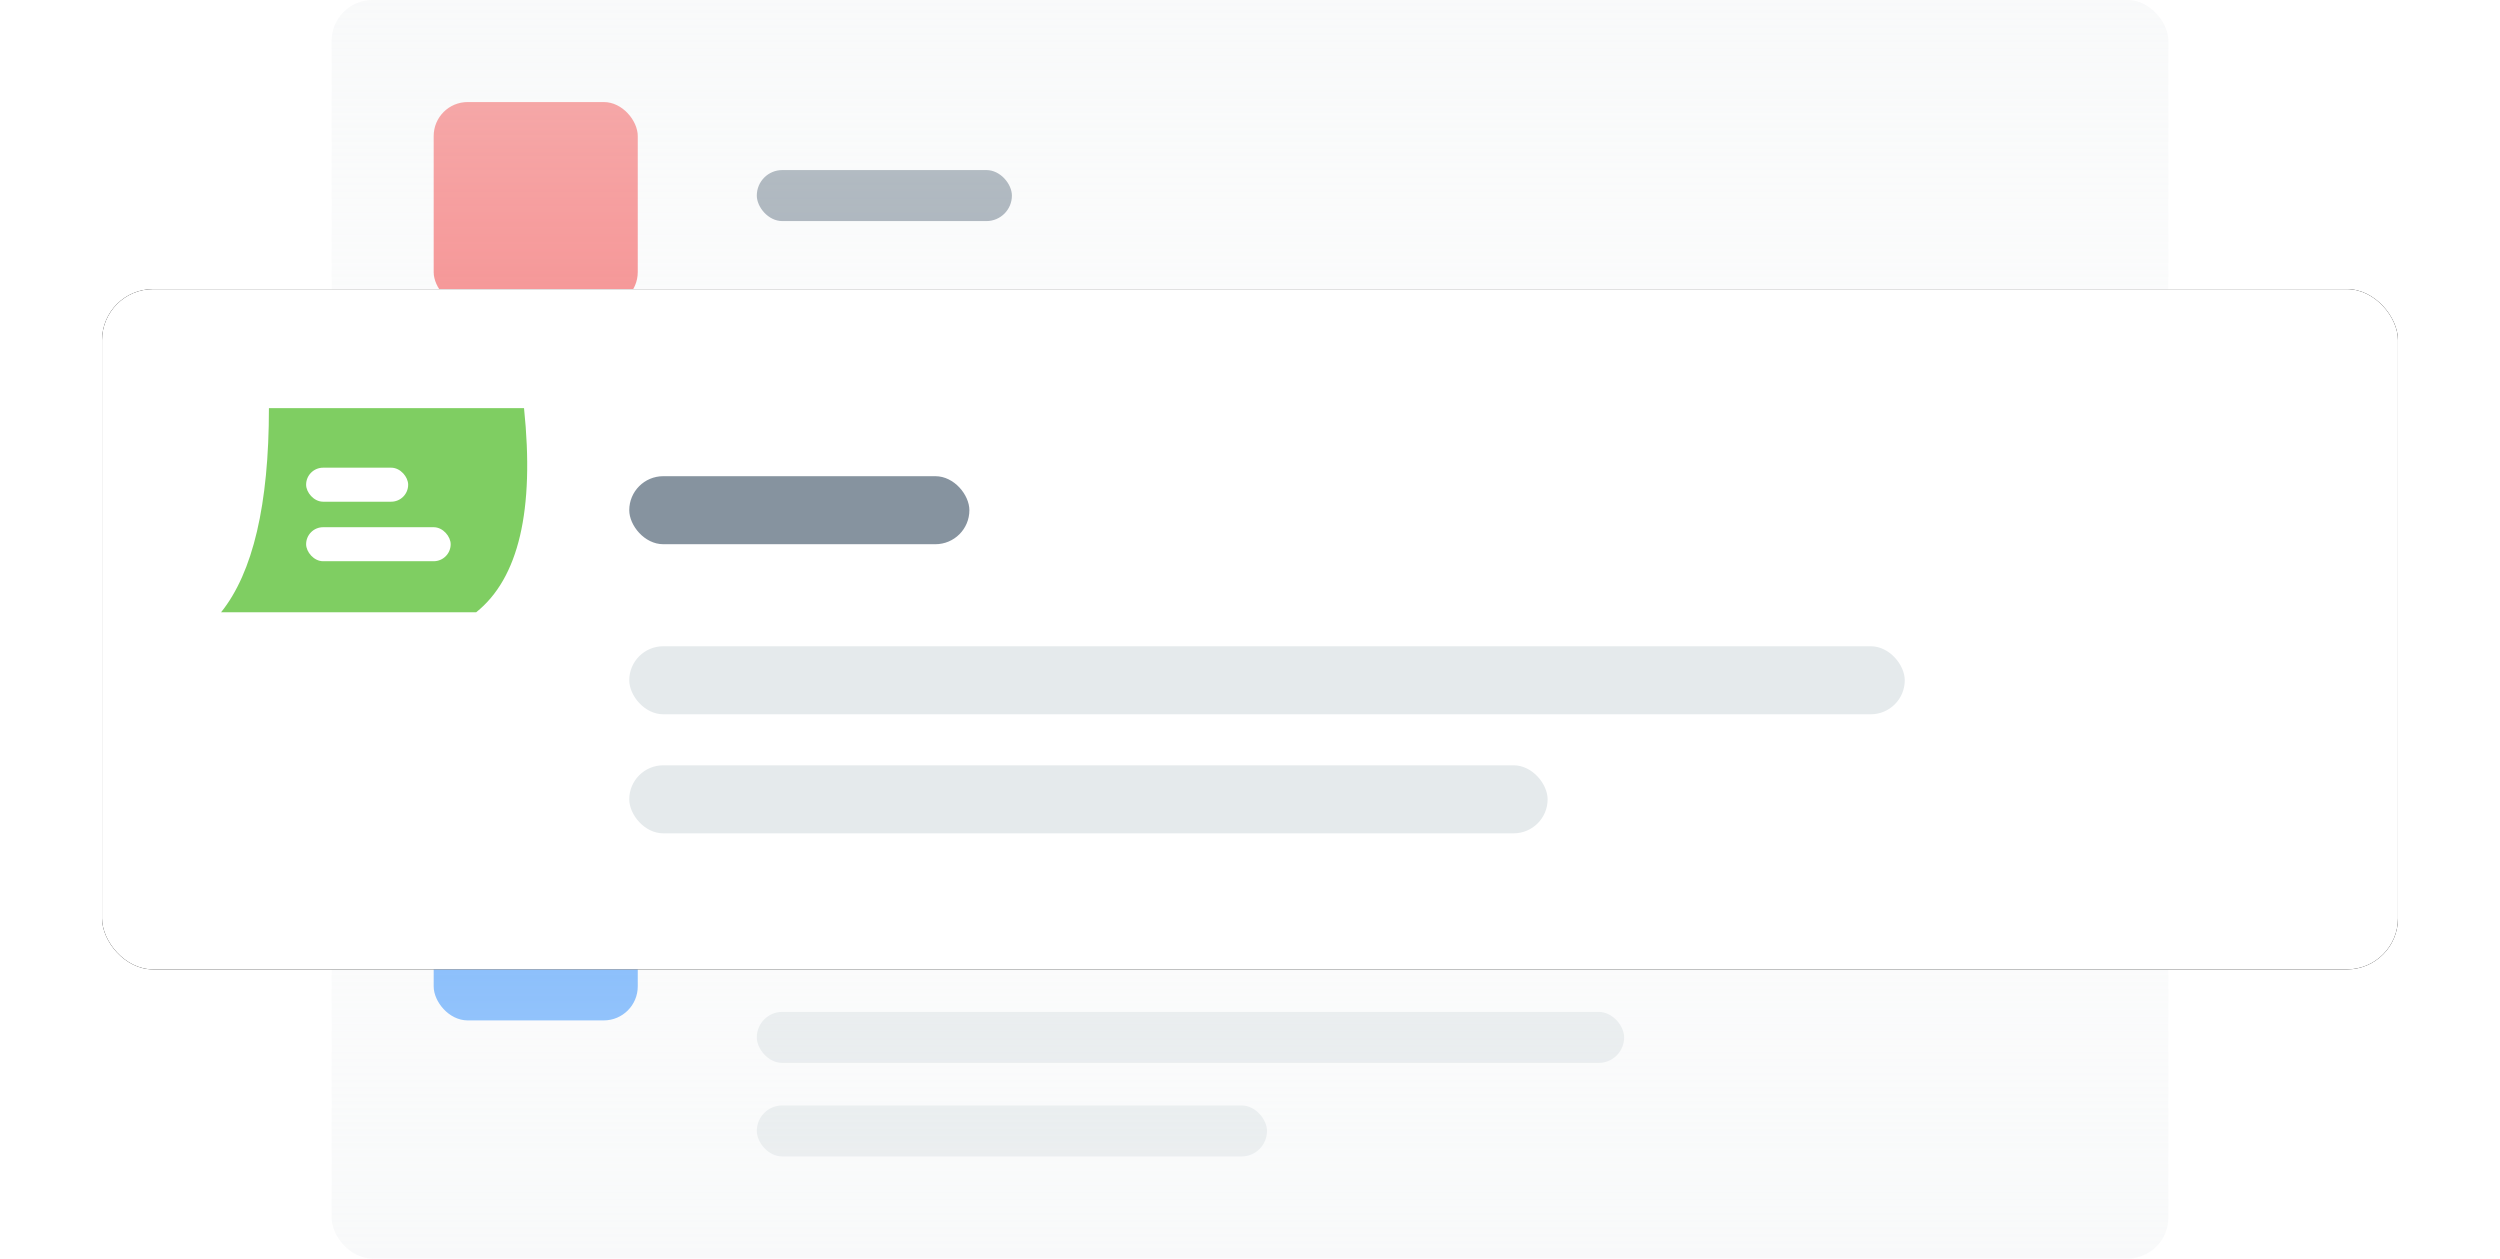
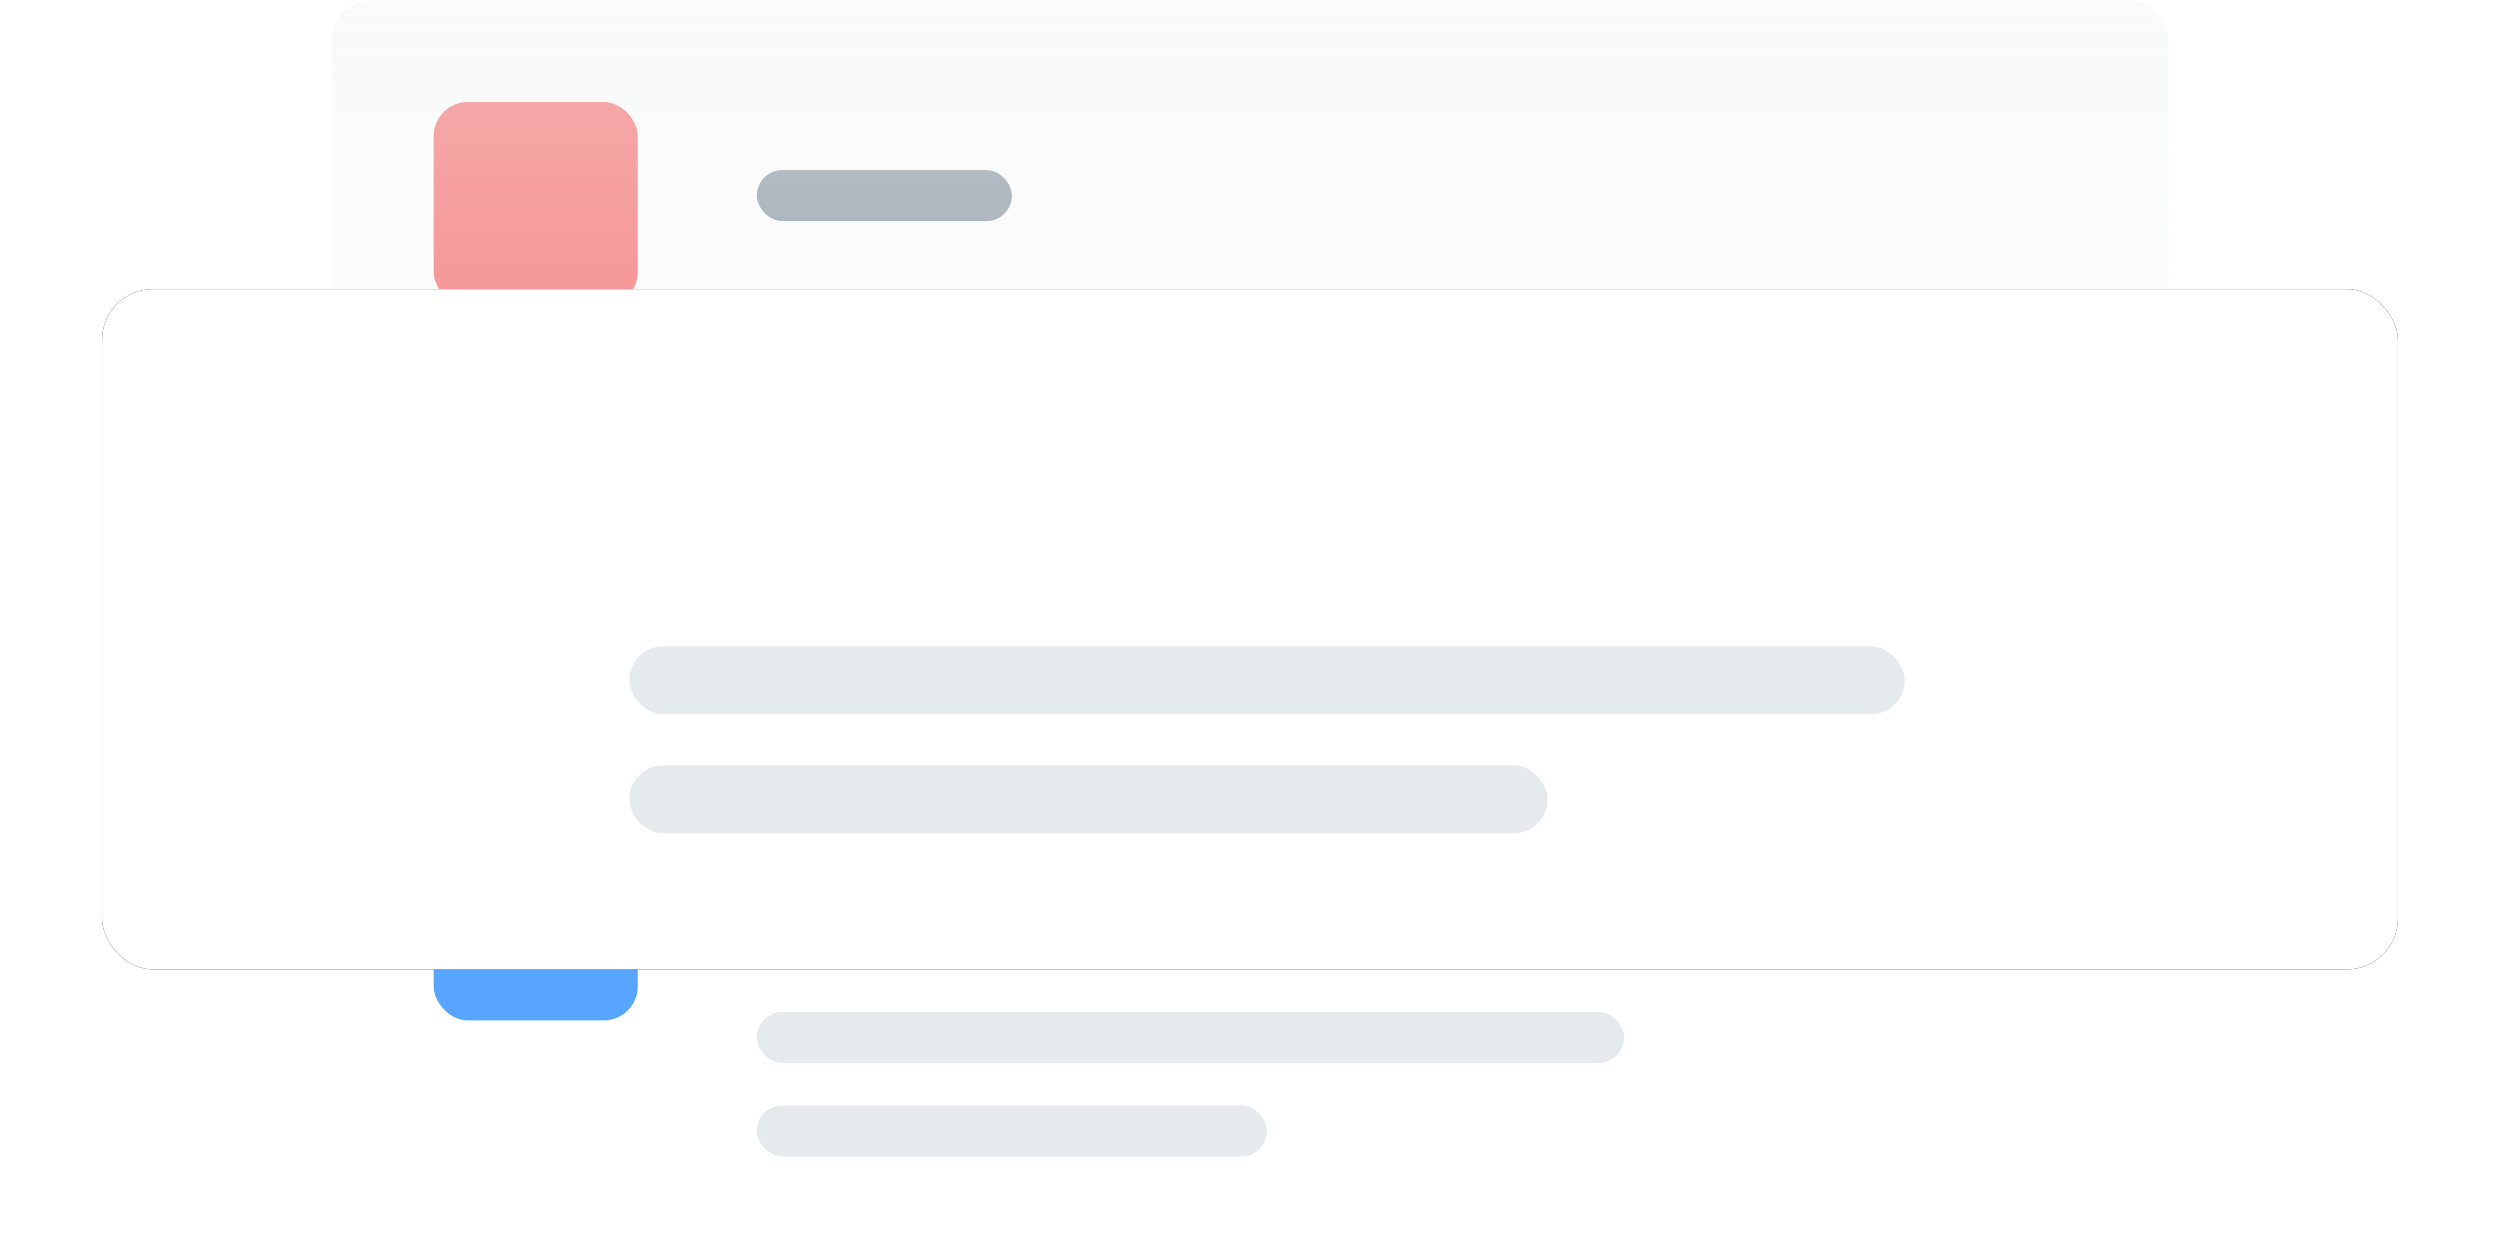
<svg xmlns="http://www.w3.org/2000/svg" xmlns:xlink="http://www.w3.org/1999/xlink" height="148" viewBox="0 0 294 148" width="294">
  <defs>
    <linearGradient id="a">
      <stop offset="0" stop-color="#f2f4f5" stop-opacity=".2" />
      <stop offset="1" stop-color="#f2f4f5" stop-opacity=".5" />
    </linearGradient>
    <linearGradient id="b" x1="50%" x2="50%" xlink:href="#a" y1="0%" y2="97.862%" />
    <linearGradient id="c" x1="50%" x2="50%" xlink:href="#a" y1="100%" y2="0%" />
    <rect id="d" height="80" rx="6" width="270" />
    <filter id="e" height="145%" width="113.3%" x="-6.7%" y="-22.5%">
      <feOffset in="SourceAlpha" result="shadowOffsetOuter1" />
      <feGaussianBlur in="shadowOffsetOuter1" result="shadowBlurOuter1" stdDeviation="6" />
      <feColorMatrix in="shadowBlurOuter1" values="0 0 0 0 0 0 0 0 0 0 0 0 0 0 0 0 0 0 0.08 0" />
    </filter>
  </defs>
  <g fill="none" fill-rule="evenodd">
    <g transform="translate(39 84)">
      <rect fill="#fff" height="64" rx="4.8" width="216" />
-       <rect fill="#86939f" height="6" rx="3" width="30" x="50" y="20" />
      <rect fill="#e5eaec" height="6" rx="3" width="102" x="50" y="35" />
      <rect fill="#e5eaec" height="6" rx="3" width="60" x="50" y="46" />
      <rect fill="#2f8fff" height="24" opacity=".8" rx="4" width="24" x="12" y="12" />
-       <rect fill="url(#b)" height="64" rx="4.8" width="216" />
    </g>
    <g transform="translate(39)">
      <rect fill="#fff" height="64" rx="4.8" width="216" />
      <rect fill="#86939f" height="6" rx="3" width="30" x="50" y="20" />
      <rect fill="#e5eaec" height="6" rx="3" width="102" x="50" y="35" />
      <rect fill="#e5eaec" height="6" rx="3" width="60" x="50" y="46" />
      <rect fill="#f64444" fill-opacity=".8" height="24" rx="4" width="24" x="12" y="12" />
      <rect fill="url(#c)" height="64" rx="4.8" width="216" />
    </g>
    <g transform="translate(12 34)">
      <use fill="#000" filter="url(#e)" xlink:href="#d" />
      <use fill="#fff" xlink:href="#d" />
-       <rect fill="#86939f" height="8" rx="4" width="40" x="62" y="22" />
      <rect fill="#e5eaec" height="8" rx="4" width="150" x="62" y="42" />
      <rect fill="#e5eaec" height="8" rx="4" width="108" x="62" y="56" />
      <g transform="translate(14 14)">
-         <path d="m5.625 0h30c1.25 12-.625 20-5.625 24h-30c3.75-4.667 5.625-12.667 5.625-24z" fill="#7fce62" />
        <g fill="#fff">
          <rect height="4" rx="2" width="12" x="10" y="7" />
          <rect height="4" rx="2" width="17" x="10" y="14" />
        </g>
      </g>
    </g>
  </g>
</svg>